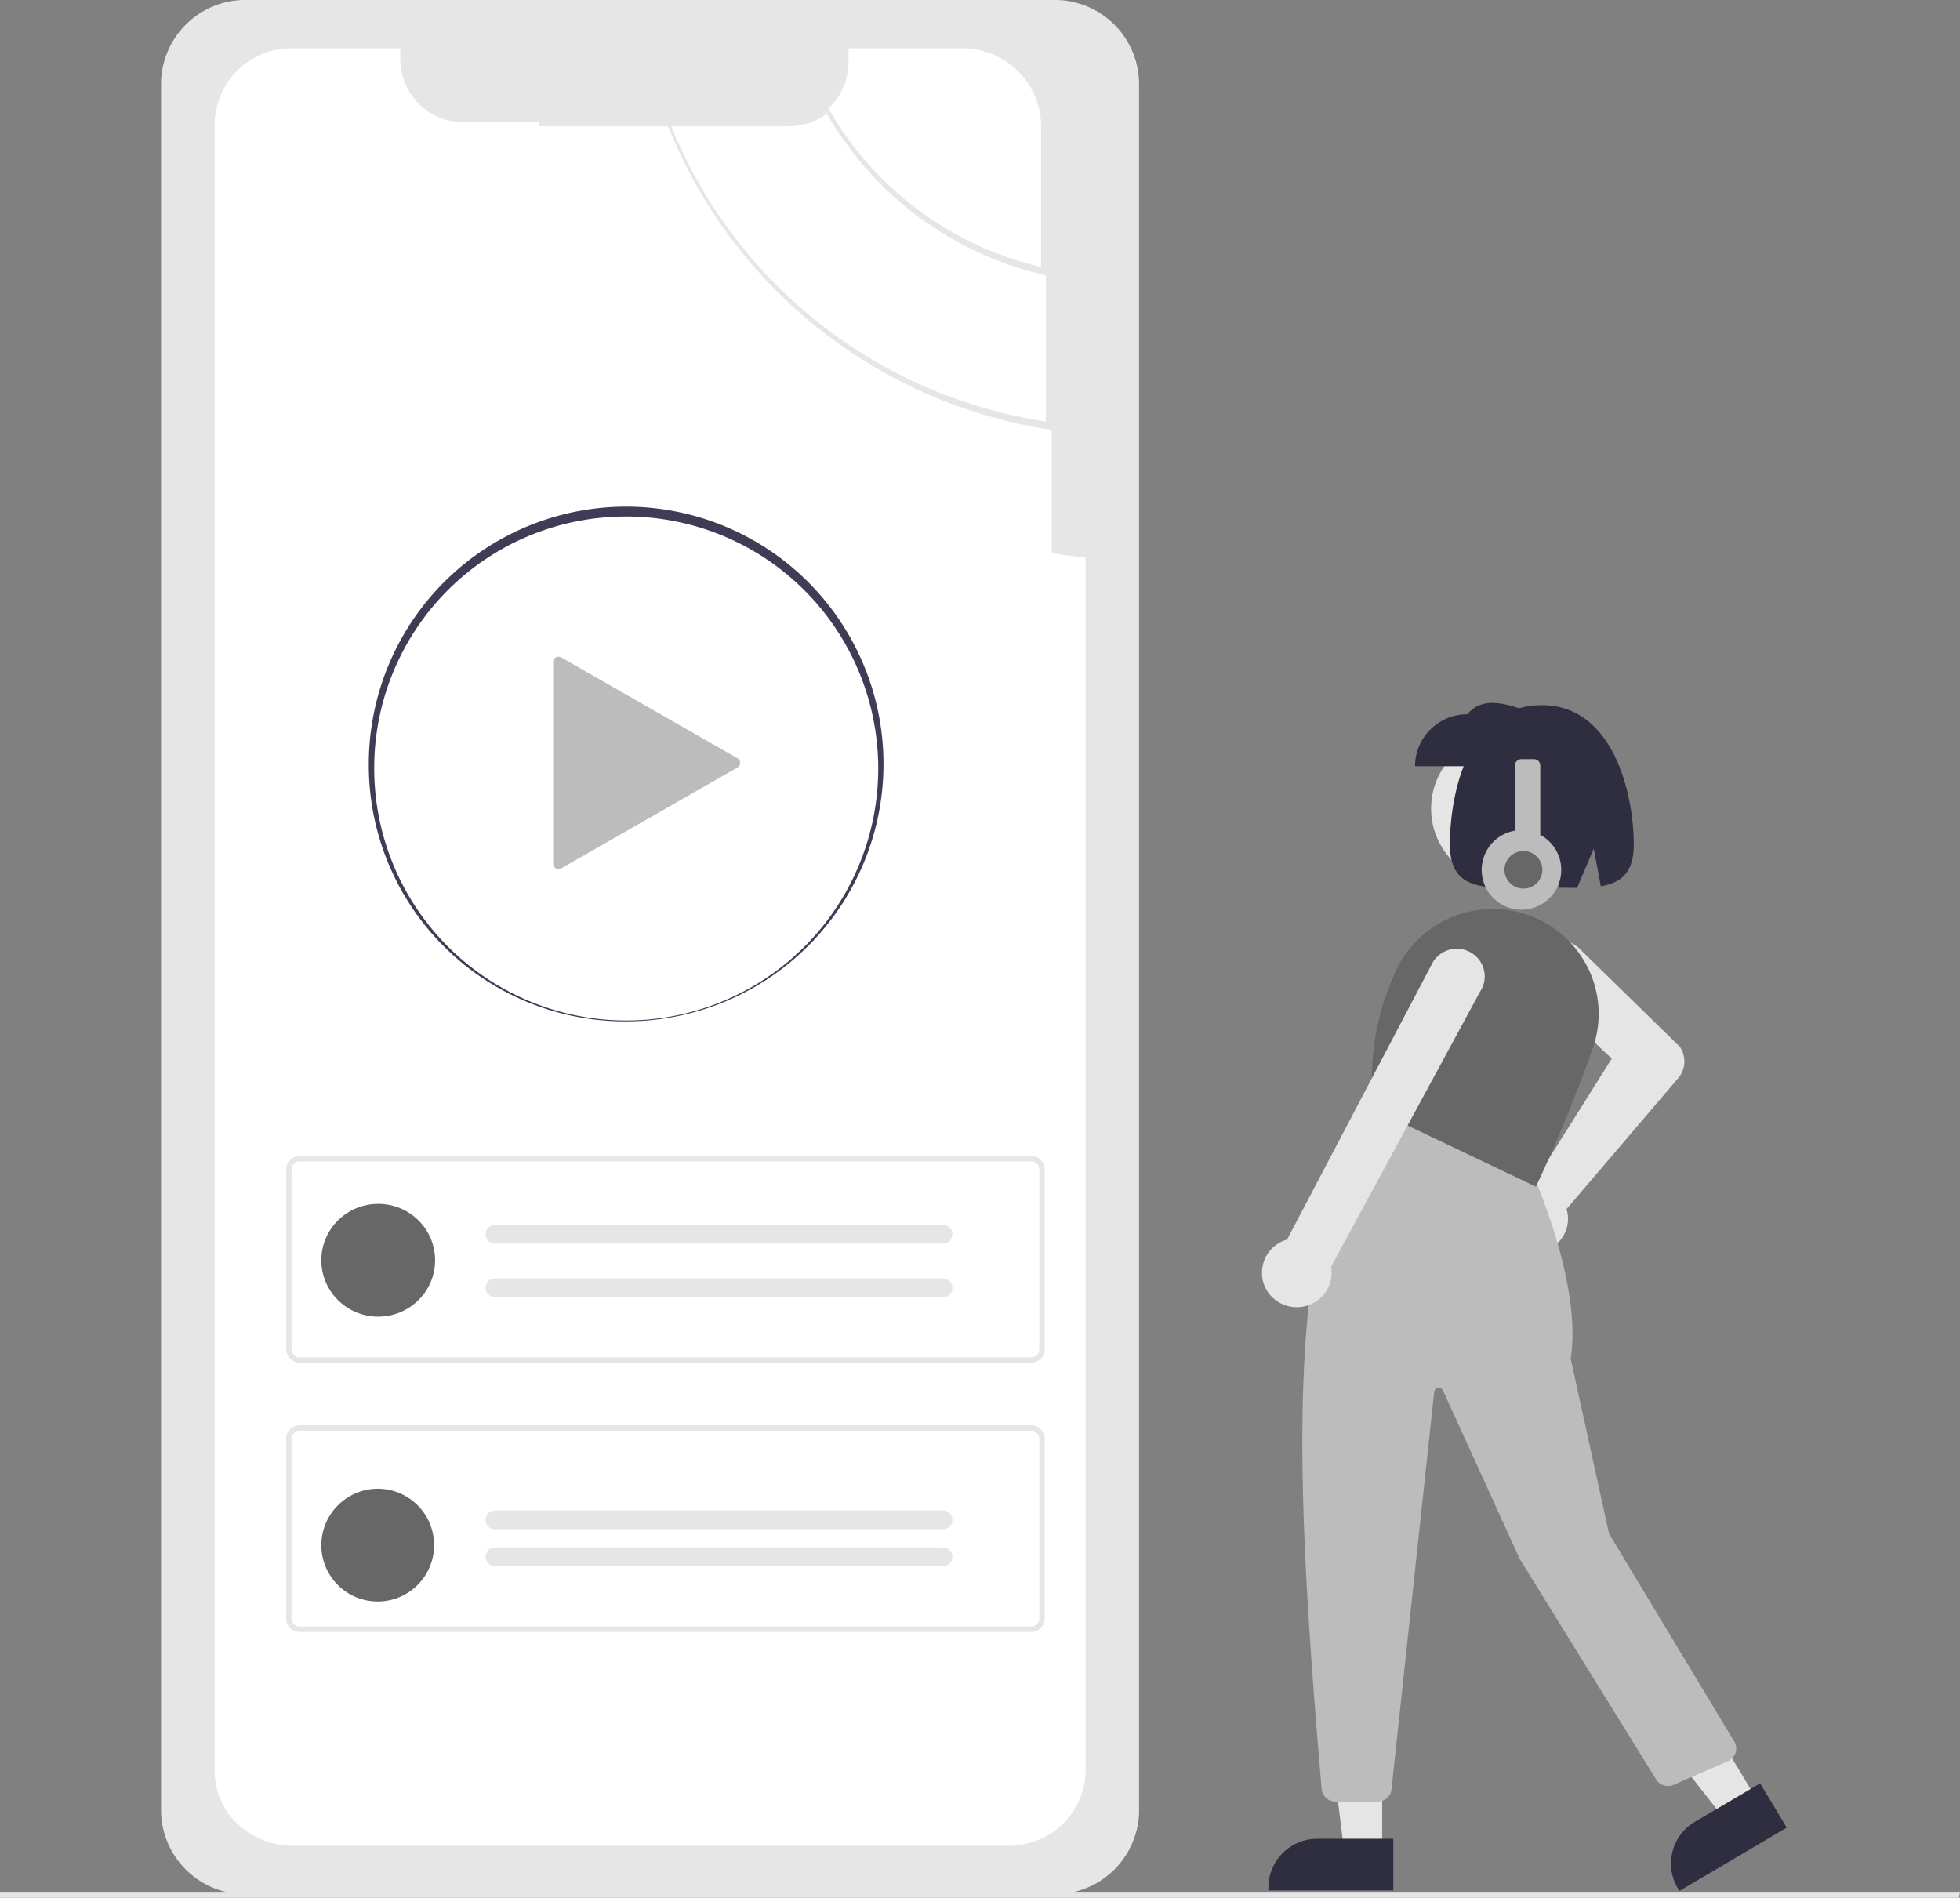
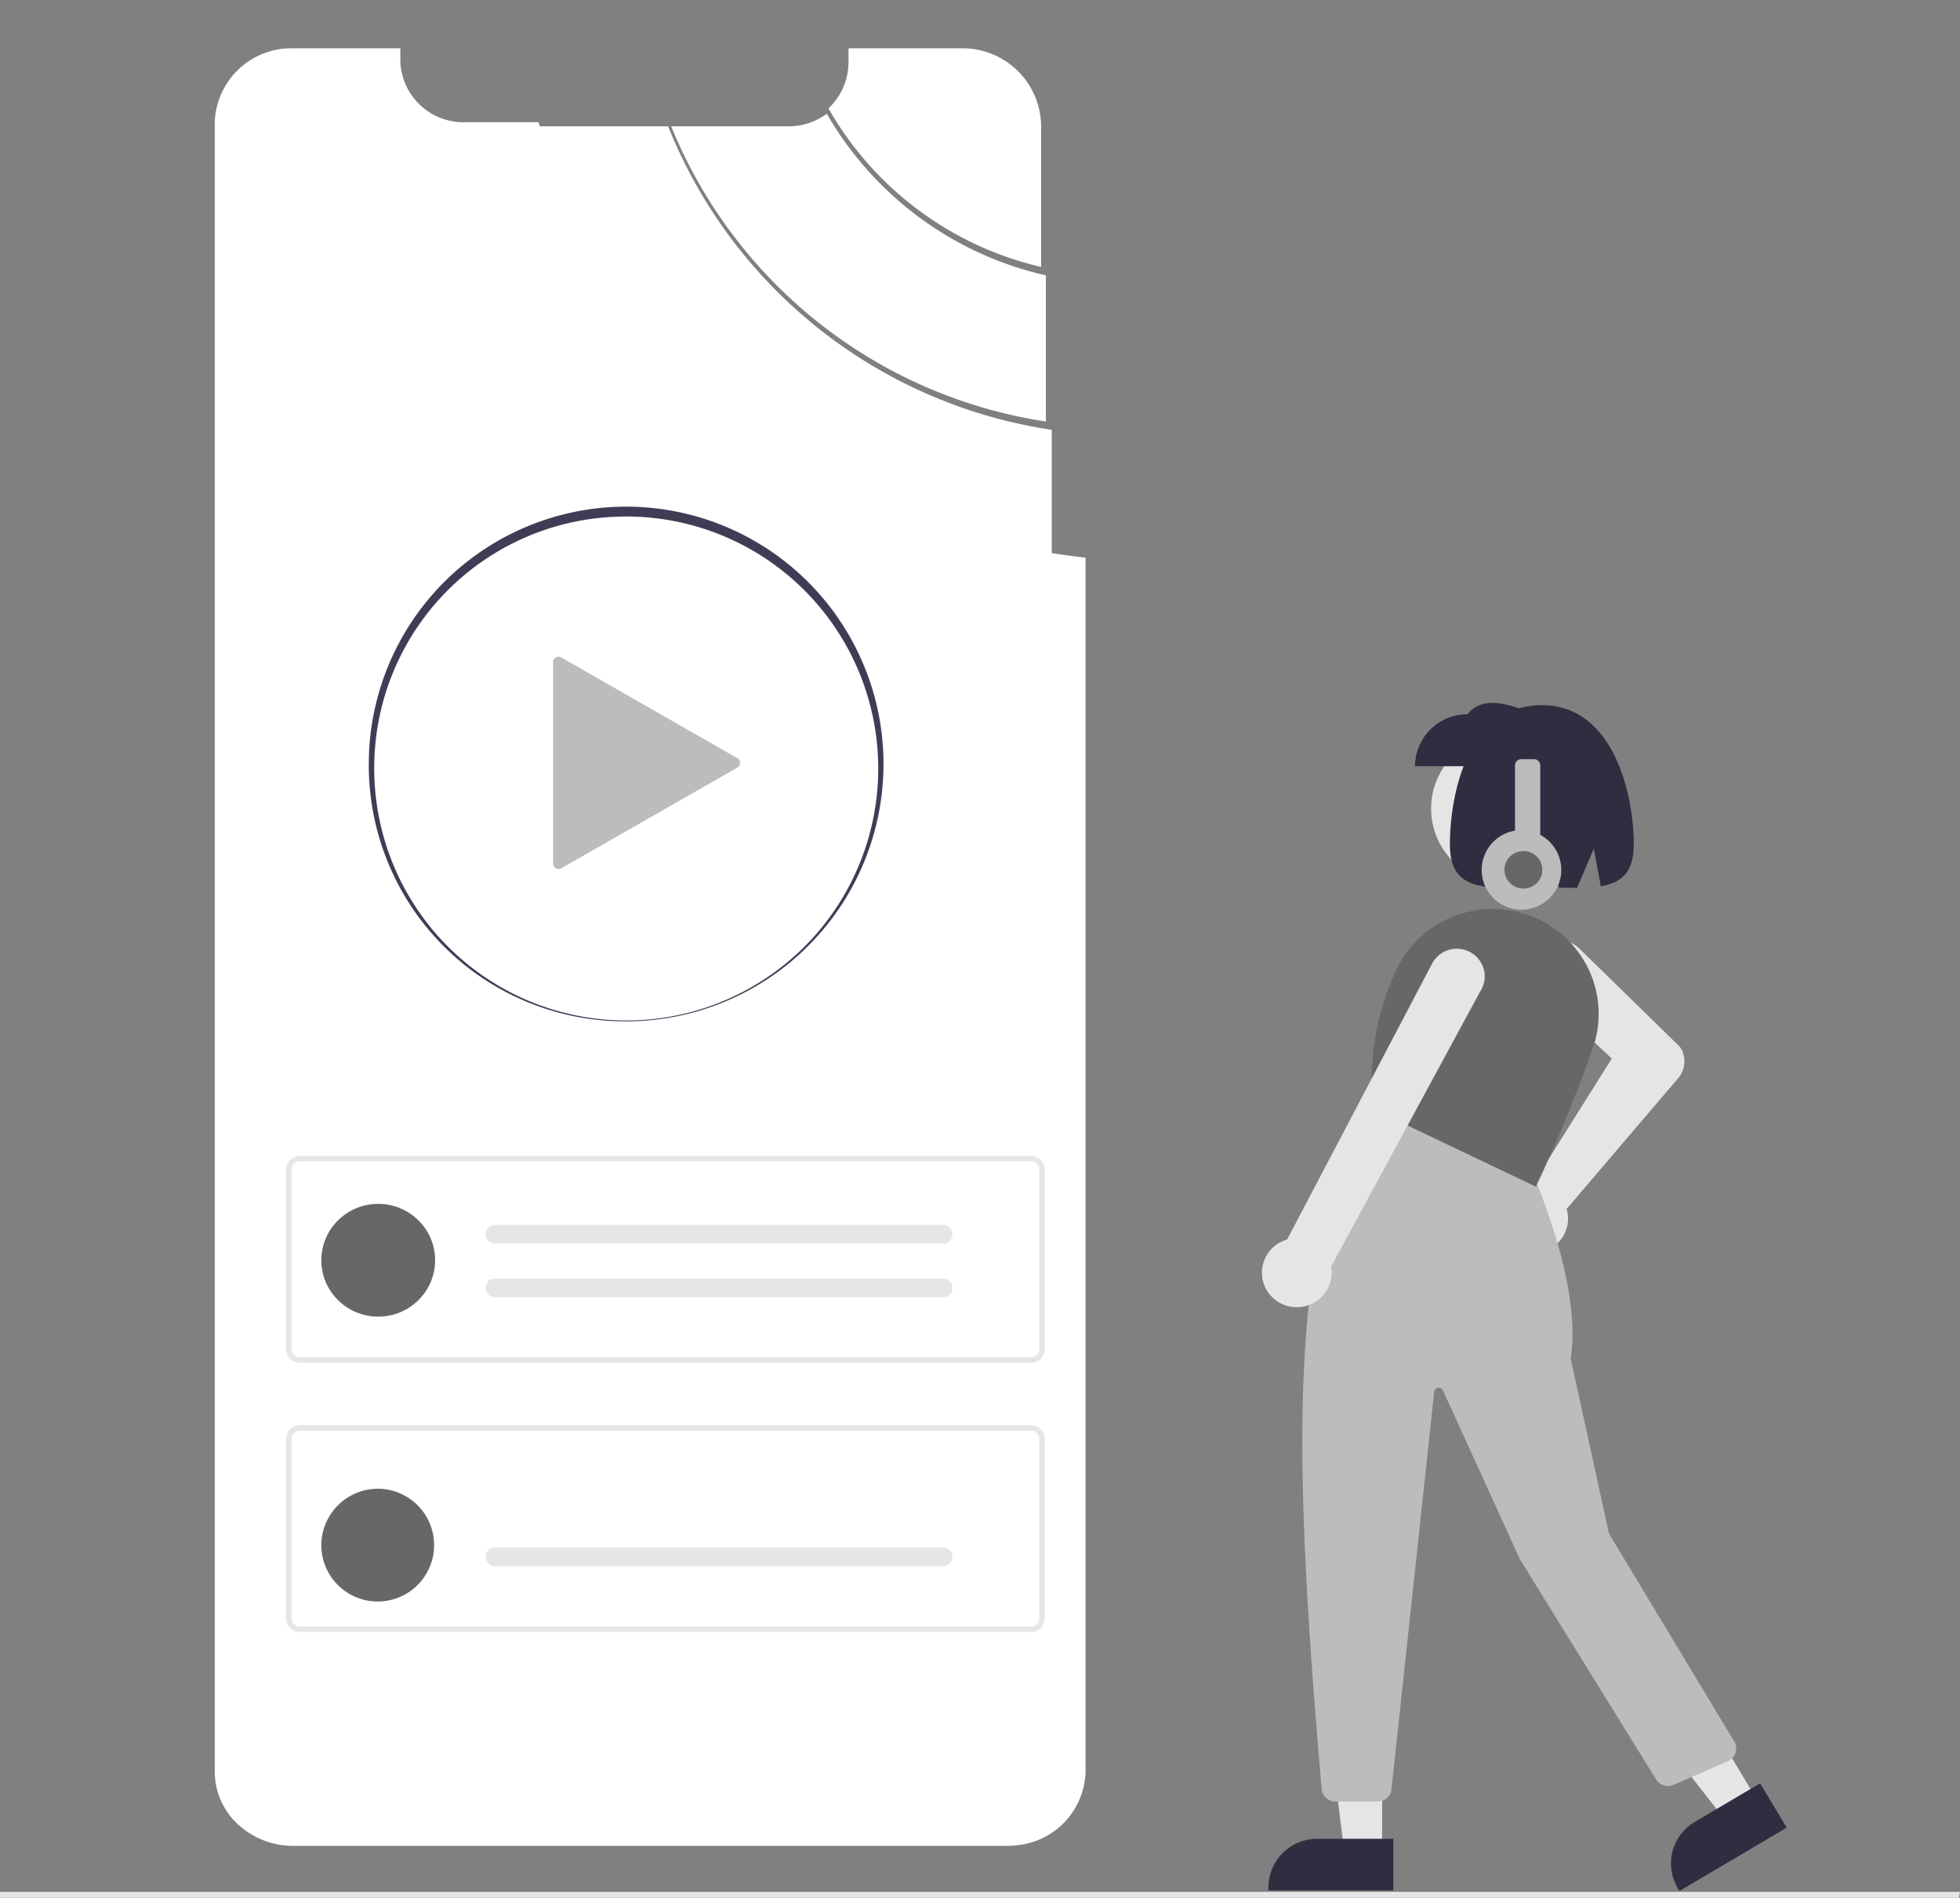
<svg xmlns="http://www.w3.org/2000/svg" data-name="Group 4" width="135.831" height="131.517">
  <rect width="100%" height="100%" fill="#808080" stroke="none" />
-   <path data-name="Path 31" d="M17.17 0a5.848 5.848 0 0 0-6.008 5.658v119.958a5.848 5.848 0 0 0 6.008 5.658h55.761a5.848 5.848 0 0 0 6.008-5.658V5.658A5.847 5.847 0 0 0 72.931 0Z" fill="#e6e6e6" />
  <path data-name="Path 32" d="M72.481 29.213v-10.13A23.5 23.5 0 0 1 57.3 7.883a4.493 4.493 0 0 1-2.67.871h-8.116a33.467 33.467 0 0 0 25.967 20.459Z" fill="#fff" />
  <path data-name="Path 33" d="M72.152 18.501V8.768a5.443 5.443 0 0 0-5.469-5.421h-7.88v.94a4.431 4.431 0 0 1-1.389 3.225A22.941 22.941 0 0 0 72.152 18.5Z" fill="#fff" />
  <path data-name="Path 34" d="M37.319 8.47h-5.075a4.373 4.373 0 0 1-4.5-4.231v-.891h-7.393a5.31 5.31 0 0 0-5.469 5.138v114.307a4.975 4.975 0 0 0 1.6 3.633 5.645 5.645 0 0 0 3.869 1.5h49.406a5.673 5.673 0 0 0 .674-.039 5.264 5.264 0 0 0 4.8-5.095V38.646C57.254 36.691 42.282 24.648 37.319 8.47Z" fill="#fff" />
  <path data-name="Path 35" d="M46.302 8.753H35.574a44.292 44.292 0 0 0 37.311 31.276V29.79A34.05 34.05 0 0 1 46.302 8.753Z" fill="#fff" />
  <path data-name="Path 36" d="M71.46 94.439H20.768a.936.936 0 0 1-.939-.93V81.045a.936.936 0 0 1 .939-.93H71.46a.936.936 0 0 1 .939.93v12.464a.936.936 0 0 1-.939.93ZM20.768 80.487a.561.561 0 0 0-.563.558v12.464a.561.561 0 0 0 .563.558H71.46a.561.561 0 0 0 .563-.558V81.045a.561.561 0 0 0-.563-.558Z" fill="#e6e6e6" />
  <ellipse data-name="Ellipse 4" cx="3.943" cy="3.908" rx="3.943" ry="3.908" transform="translate(22.268 83.432)" fill="#676767" />
  <path data-name="Path 37" d="M34.337 84.89a.651.651 0 1 0 0 1.3h30.978a.651.651 0 1 0 0-1.3Z" fill="#e6e6e6" />
  <path data-name="Path 38" d="M34.337 88.601a.651.651 0 1 0 0 1.3h30.978a.651.651 0 1 0 0-1.3Z" fill="#e6e6e6" />
  <path data-name="Path 39" d="M71.46 113.102H20.768a.936.936 0 0 1-.939-.931V99.708a.935.935 0 0 1 .939-.93H71.46a.936.936 0 0 1 .939.93v12.464a.936.936 0 0 1-.939.93ZM20.768 99.15a.561.561 0 0 0-.563.558v12.464a.561.561 0 0 0 .563.558H71.46a.561.561 0 0 0 .563-.558V99.708a.561.561 0 0 0-.563-.558Z" fill="#e6e6e6" />
  <path data-name="Ellipse 5" d="M26.211 103.175a3.908 3.908 0 1 1-3.943 3.908 3.925 3.925 0 0 1 3.943-3.908Z" fill="#676767" />
-   <path data-name="Path 40" d="M34.337 104.685a.651.651 0 1 0 0 1.3h30.978a.651.651 0 1 0 0-1.3Z" fill="#e6e6e6" />
  <path data-name="Path 41" d="M34.337 107.243a.651.651 0 1 0 0 1.3h30.978a.651.651 0 1 0 0-1.3Z" fill="#e6e6e6" />
  <path data-name="Path 42" d="M43.394 70.783a17.751 17.751 0 0 1-17.836-17.679v-.113a17.835 17.835 0 1 1 17.834 17.792Zm0-34.985a17.423 17.423 0 0 0-17.459 17.205v.1a17.464 17.464 0 1 0 17.46-17.307Z" fill="#3f3d56" />
  <path data-name="Path 43" d="m51.104 52.55-12.208-6.986a.378.378 0 0 0-.375 0 .371.371 0 0 0-.188.322v13.972a.371.371 0 0 0 .188.322.378.378 0 0 0 .375 0l12.208-6.986a.37.37 0 0 0 0-.645l-12.208-6.986a.378.378 0 0 0-.375 0 .372.372 0 0 0-.188.322v13.972a.371.371 0 0 0 .188.322.378.378 0 0 0 .375 0l12.208-6.986a.37.37 0 0 0 0-.645Z" fill="#bcbcbc" />
  <path data-name="Path 54" d="M135.76 131.517H0v-.406h135.831Z" fill="#e6e6e6" />
  <g data-name="Group 1" transform="translate(87.457 48.718)">
    <ellipse data-name="Ellipse 3" cx="5.245" cy="5.199" rx="5.245" ry="5.199" transform="translate(11.721 2.122)" fill="#e5e5e5" />
    <path data-name="Path 21" d="M16.627 36.465a2.311 2.311 0 0 1 .211-1.893 2.349 2.349 0 0 1 1.566-1.1 2.261 2.261 0 0 1 .312-.037l5.525-8.789-5.05-4.759a1.983 1.983 0 0 1-.047-2.823 2.027 2.027 0 0 1 2.848-.046l6.968 6.811.014.017a1.8 1.8 0 0 1-.127 2.156l-7.741 9.074a2.16 2.16 0 0 1 .058.221 2.313 2.313 0 0 1-.427 1.856 2.354 2.354 0 0 1-1.682.92q-.1.009-.2.009a2.355 2.355 0 0 1-2.228-1.617Z" fill="#e5e5e5" />
    <path data-name="Path 22" d="M8.327 79.673H5.709L4.464 69.664h3.864Z" fill="#e5e5e5" />
    <path data-name="Path 23" d="M9.101 82.294H.446v-.213a3.377 3.377 0 0 1 3.393-3.363h5.263Z" fill="#2f2e41" />
    <path data-name="Path 24" d="m34.349 76.085-2.25 1.328-6.237-7.968 3.32-1.959Z" fill="#e5e5e5" />
    <path data-name="Path 25" d="m28.931 82.334-.109-.182a3.346 3.346 0 0 1 1.179-4.609l4.522-2.669 1.845 3.071Z" fill="#2f2e41" />
    <path data-name="Path 26" d="M4.134 75.265c-1.754-20.469-2.8-39.484 3.614-47.242l.049-.06 10.79 4.278.018.038c.036.078 3.625 7.9 2.788 13.164l2.661 12.134 8.678 14.4a.949.949 0 0 1-.438 1.36l-3.771 1.645a.97.97 0 0 1-1.206-.374l-9.44-15.257-5.332-11.7a.321.321 0 0 0-.611.1L8.976 75.285a.956.956 0 0 1-.955.852H5.089a.964.964 0 0 1-.955-.872Z" fill="#bcbcbc" />
    <path data-name="Path 27" d="m7.784 28.186-.052-.024-.008-.056a17.917 17.917 0 0 1 1.418-9.234 7.413 7.413 0 0 1 8.585-4.391 7.38 7.38 0 0 1 4.711 3.591 7.186 7.186 0 0 1 .507 5.8 102.915 102.915 0 0 1-3.914 9.551l-.046.1Z" fill="#676767" />
    <path data-name="Path 28" d="M.02 39.782a2.378 2.378 0 0 1 1.72-2.593l10.089-19.2a1.942 1.942 0 0 1 3.384.068 1.9 1.9 0 0 1-.095 1.946L4.79 39.068a2.311 2.311 0 0 1 .037.351 2.382 2.382 0 0 1-.7 1.746 2.426 2.426 0 0 1-1.752.712 2.424 2.424 0 0 1-1.853-.9 2.355 2.355 0 0 1-.509-1.2Z" fill="#e5e5e5" />
    <path data-name="Path 29" d="M10.606 4.384h8.328v-3.6c-1.828-.72-3.617-1.332-4.7 0a3.615 3.615 0 0 0-3.628 3.6Z" fill="#2f2e41" />
    <path data-name="Path 30" d="M19.395.151c4.979 0 6.372 6.186 6.372 9.675 0 1.946-.888 2.643-2.283 2.878l-.493-2.605-1.154 2.717c-.392 0-.8-.005-1.231-.013l-.391-.8-.873.784c-3.495.005-6.32.51-6.32-2.962.001-3.488 1.227-9.674 6.373-9.674Z" fill="#2f2e41" />
  </g>
  <g data-name="Group 2" transform="translate(102.666 52.612)">
    <path data-name="Path 53" d="M4.077 5.248V.434A.436.436 0 0 0 3.639 0h-.876a.436.436 0 0 0-.438.434v4.523a2.757 2.757 0 1 0 1.752.29Z" fill="#bcbcbc" />
    <ellipse data-name="Ellipse 8" cx="1.314" cy="1.302" rx="1.314" ry="1.302" transform="translate(1.595 6.367)" fill="#676767" />
  </g>
</svg>